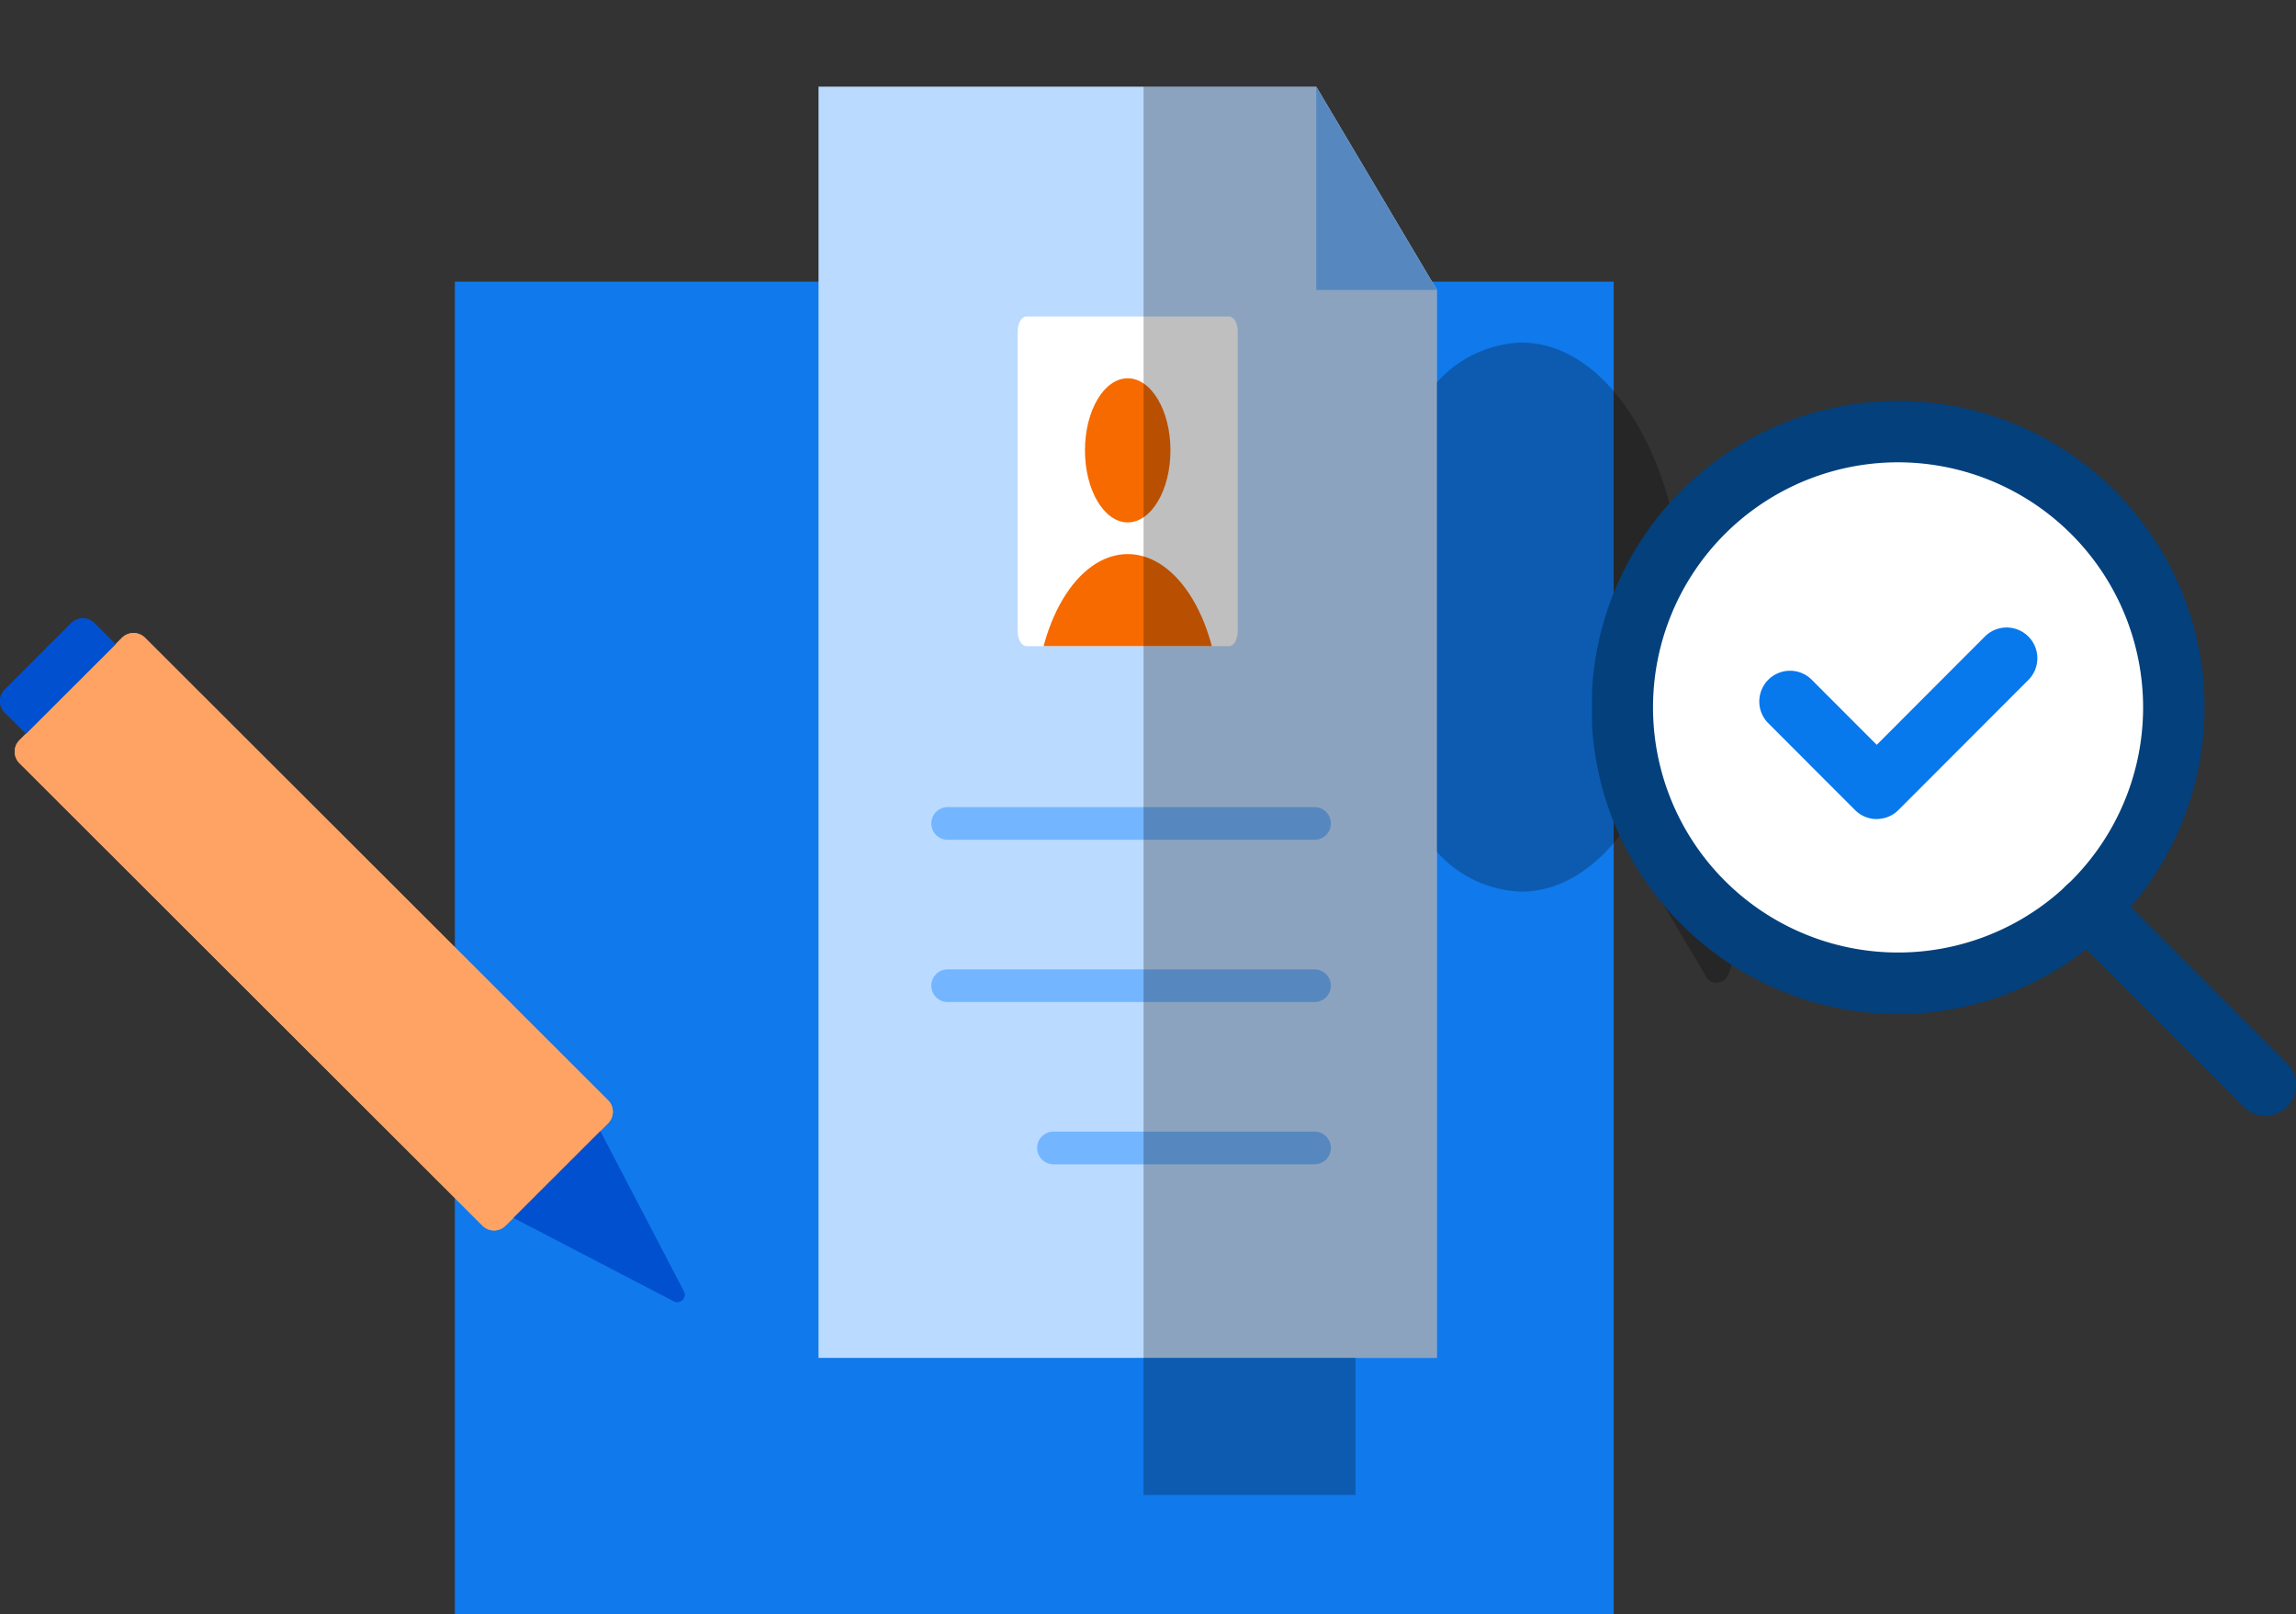
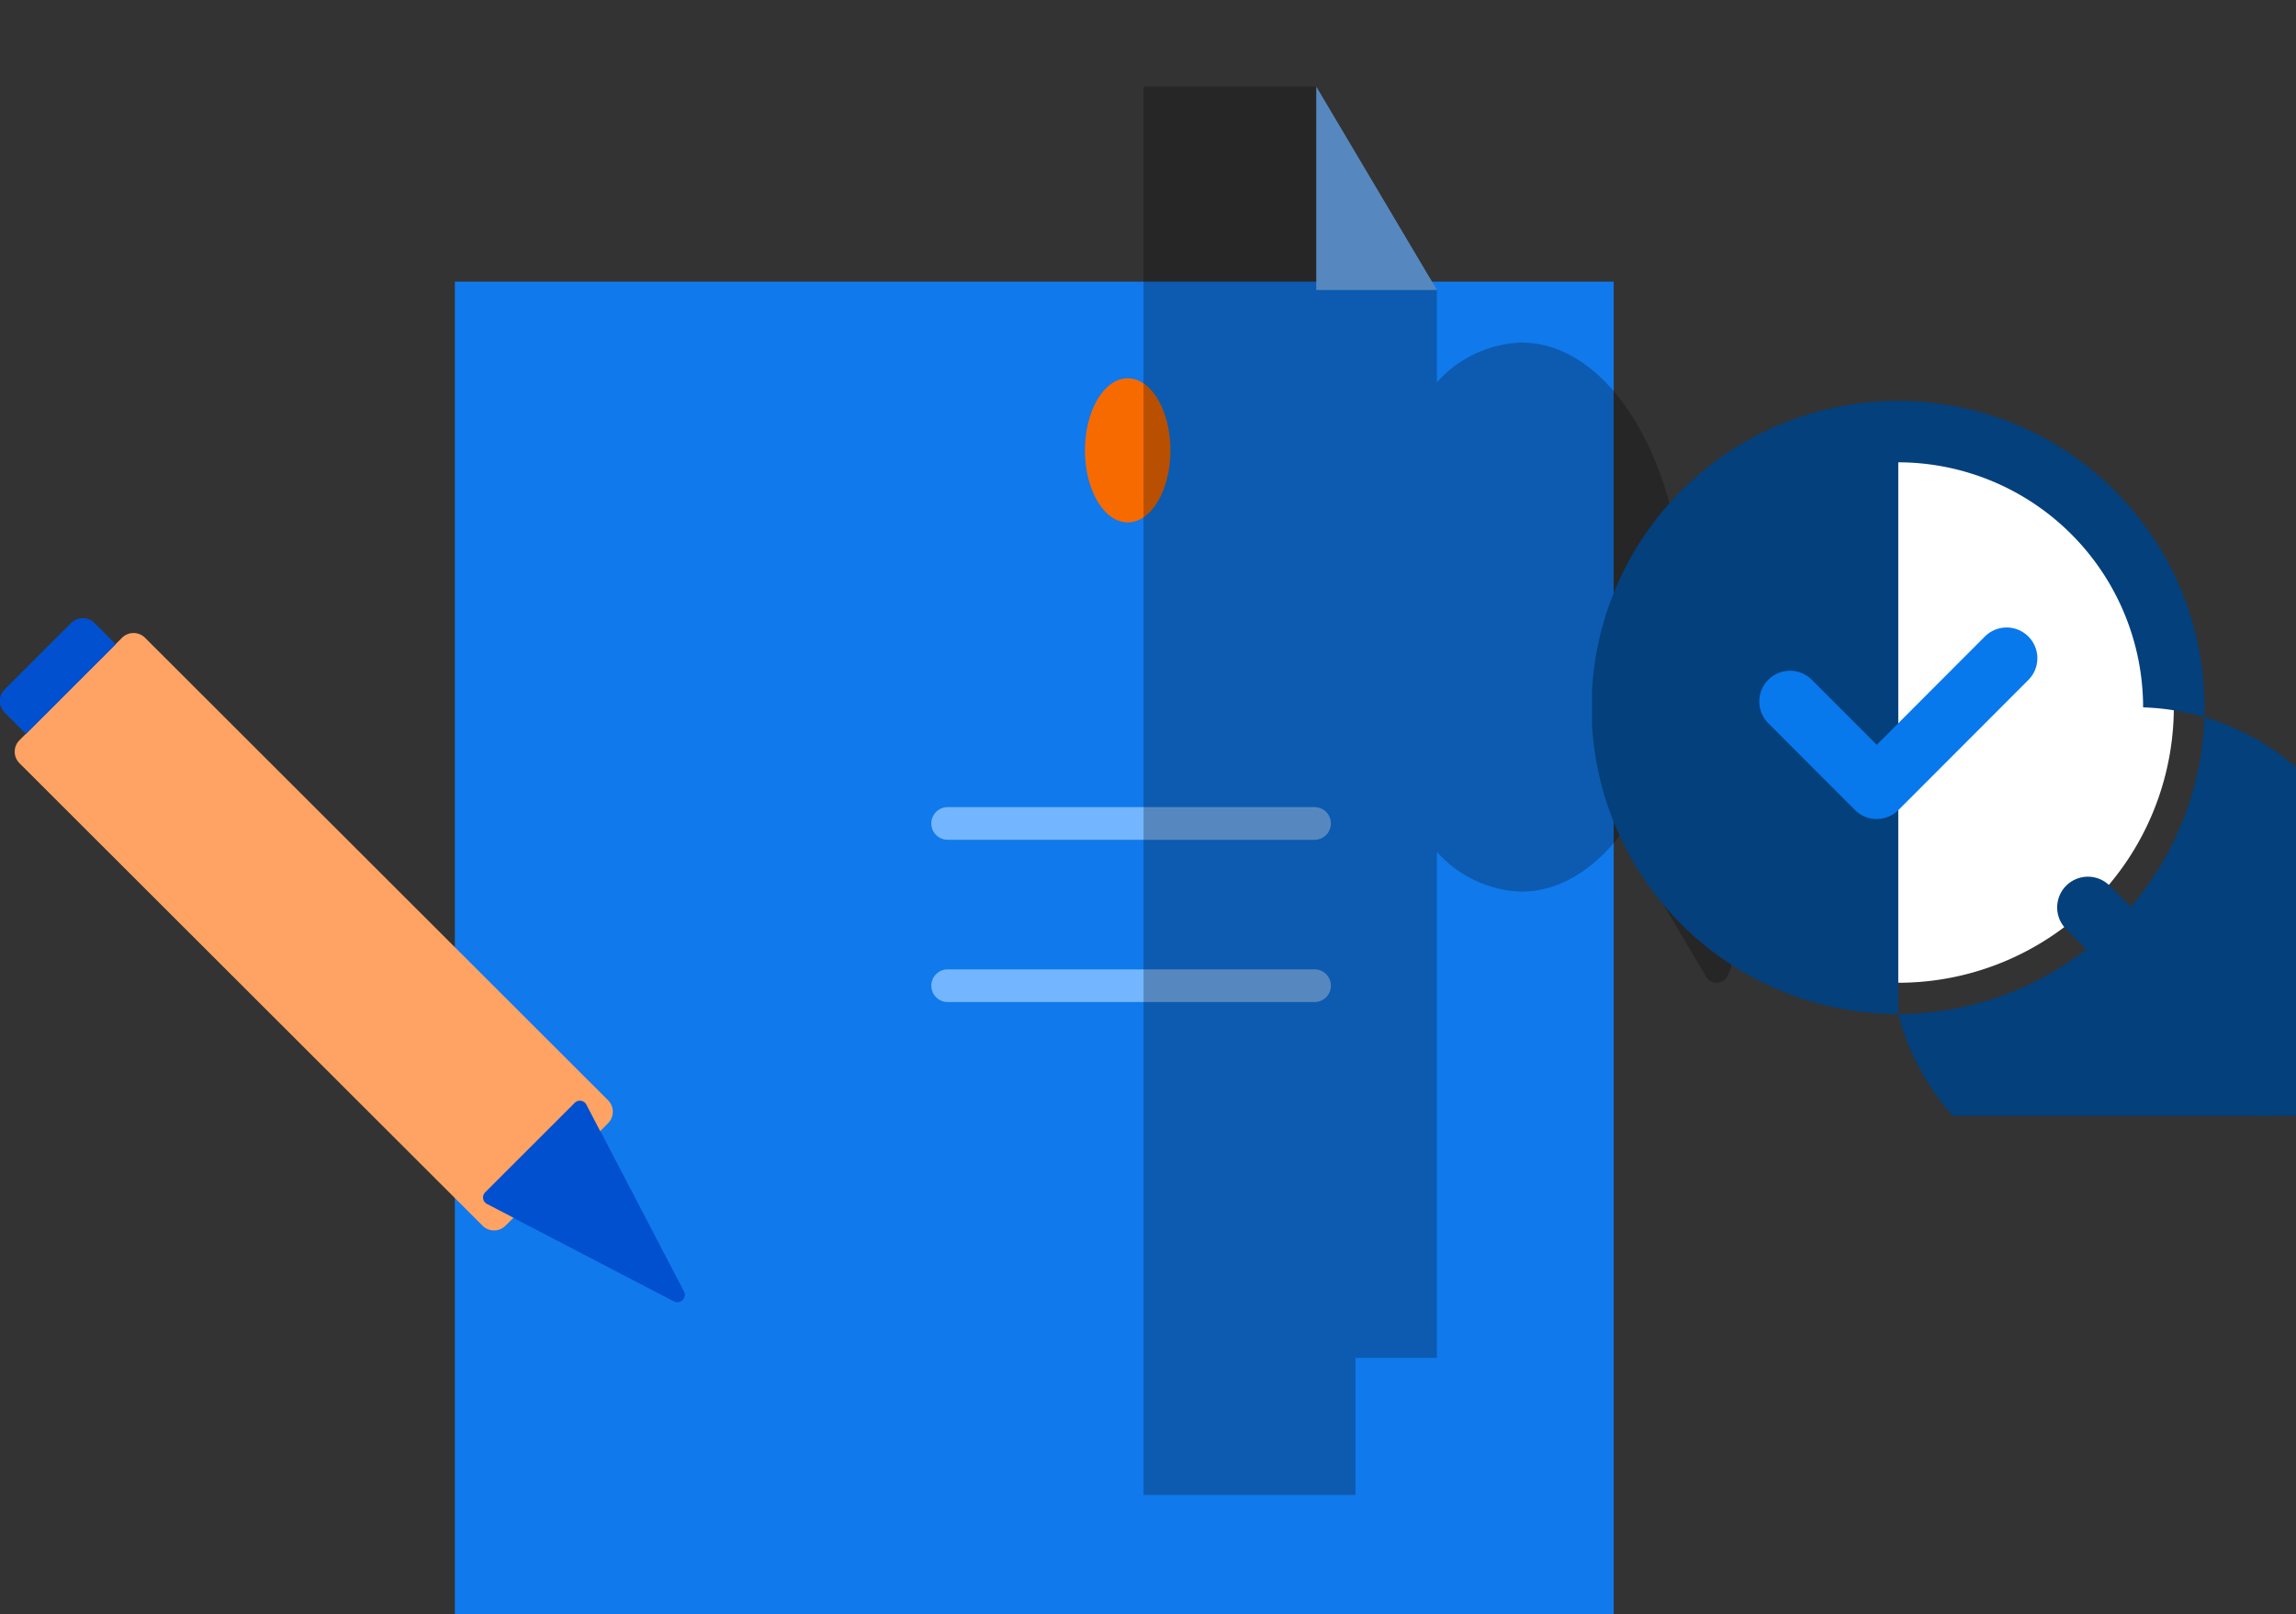
<svg xmlns="http://www.w3.org/2000/svg" width="212" height="149" viewBox="0 0 212 149">
  <rect x="0" y="0" width="212" height="149" fill="#333333" stroke="none" />
  <defs>
    <clipPath id="clip-path">
      <rect id="사각형_9" data-name="사각형 9" width="200" height="144" fill="none" />
    </clipPath>
    <clipPath id="clip-path-2">
      <path id="사각형_3" data-name="사각형 3" d="M1.045,0H19.266a1.045,1.045,0,0,1,1.045,1.045V29.378a1.046,1.046,0,0,1-1.046,1.046H1.045A1.045,1.045,0,0,1,0,29.379V1.045A1.045,1.045,0,0,1,1.045,0Z" transform="translate(40.971 21.221)" fill="none" />
    </clipPath>
    <clipPath id="clip-path-3">
      <path d="M744.061,3038v-42.64l-14.1-23.753a2.073,2.073,0,0,1,0-1.92l1.8-3.027-1.476,2.488-1.048-1.765a2.073,2.073,0,0,1,0-1.92l3.286-5.537a.607.607,0,0,1,1.139,0l1.048,1.764.319-.537a.608.608,0,0,1,1.14,0l7.893,13.3v-47.686h7.518V2908h45.958l11.138,18.768h0v8.527a10.936,10.936,0,0,1,7.791-3.672c8.293,0,15.042,11.37,15.042,25.345a36.831,36.831,0,0,1-3.624,16.482l7.675,12.933a3.879,3.879,0,0,1,0,3.594,1.136,1.136,0,0,1-2.134,0l-7.725-13.016c-2.551,3.352-5.756,5.351-9.234,5.351a10.936,10.936,0,0,1-7.791-3.673v46.712h-7.518V3038Z" fill="none" />
    </clipPath>
    <clipPath id="clip-path-5">
      <g id="그룹_18" data-name="그룹 18" transform="translate(676 2900)">
        <g id="그룹_17" data-name="그룹 17" clip-path="url(#clip-path)">
          <path id="패스_28" data-name="패스 28" d="M63.132,119.207l-8.99-17.235a.678.678,0,0,0-1.078-.165L44.8,110.065a.674.674,0,0,0,.166,1.076l17.259,8.977a.675.675,0,0,0,.912-.91" fill="#0150cf" />
-           <path id="패스_29" data-name="패스 29" d="M56.146,103.693l-9.464,9.451a1.508,1.508,0,0,1-2.13,0L1.8,70.455a1.5,1.5,0,0,1,0-2.126l9.464-9.452a1.51,1.51,0,0,1,2.13,0l42.749,42.689a1.5,1.5,0,0,1,0,2.126" fill="#ffa364" />
          <path id="패스_30" data-name="패스 30" d="M6.583,57.517.441,63.651a1.5,1.5,0,0,0,0,2.126L2.4,67.732l8.272-8.26L8.713,57.517a1.507,1.507,0,0,0-2.129,0" fill="#0150cf" />
        </g>
      </g>
    </clipPath>
    <clipPath id="clip-path-6">
      <rect id="사각형_10" data-name="사각형 10" width="65" height="66" transform="translate(0 0)" fill="none" />
    </clipPath>
  </defs>
  <g id="icon_1" data-name="icon 1" transform="translate(-676 -2900)">
    <g id="Vector_Smart_Object" data-name="Vector Smart Object" transform="translate(718 2926)">
      <rect id="사각형_1" data-name="사각형 1" width="107" height="123" fill="#1079eb" />
    </g>
    <g id="Vector_Smart_Object-2" data-name="Vector Smart Object">
      <g id="Vector_Smart_Object-3" data-name="Vector Smart Object" transform="translate(729 2908)">
        <g id="그룹_3" data-name="그룹 3">
-           <path id="패스_1" data-name="패스 1" d="M22.578,0V117.353h57.1V18.767L68.537,0Z" fill="#bbdaff" />
          <line id="선_1" data-name="선 1" x2="33.881" transform="translate(34.499 68.015)" fill="none" stroke="#73b6ff" stroke-linecap="round" stroke-miterlimit="10" stroke-width="3.018" />
          <line id="선_2" data-name="선 2" x2="33.881" transform="translate(34.499 82.993)" fill="none" stroke="#73b6ff" stroke-linecap="round" stroke-miterlimit="10" stroke-width="3.018" />
-           <line id="선_3" data-name="선 3" x2="24.109" transform="translate(44.272 97.97)" fill="none" stroke="#73b6ff" stroke-linecap="round" stroke-miterlimit="10" stroke-width="3.018" />
-           <path id="패스_2" data-name="패스 2" d="M60.476,51.646h-18.7c-.445,0-.806-.608-.806-1.358V22.578c0-.749.36-1.358.806-1.358h18.7c.445,0,.806.608.806,1.358v27.71c0,.749-.361,1.358-.806,1.358" fill="#fff" />
          <path id="패스_3" data-name="패스 3" d="M79.674,18.767H68.536V0Z" fill="#73b6ff" />
          <g id="그룹_2" data-name="그룹 2">
            <g id="그룹_1" data-name="그룹 1" clip-path="url(#clip-path-2)">
-               <path id="패스_4" data-name="패스 4" d="M59.628,57.475c0,7.912-3.806,14.326-8.5,14.326s-8.5-6.413-8.5-14.326,3.806-14.326,8.5-14.326,8.5,6.413,8.5,14.326" fill="#f76a00" />
              <path id="패스_5" data-name="패스 5" d="M55.073,33.573c0,3.674-1.767,6.651-3.947,6.651s-3.947-2.978-3.947-6.651,1.767-6.651,3.947-6.651,3.947,2.978,3.947,6.651" fill="#f76a00" />
            </g>
          </g>
        </g>
      </g>
      <g id="Clip" clip-path="url(#clip-path-3)">
        <rect id="Rectangle_10_copy_5" data-name="Rectangle 10 copy 5" width="68" height="170" transform="translate(781.59 2888)" opacity="0.251" style="mix-blend-mode: overlay;isolation: isolate" />
      </g>
    </g>
    <g id="Vector_Smart_Object-4" data-name="Vector Smart Object">
      <g id="Vector_Smart_Object-5" data-name="Vector Smart Object" transform="translate(676 2900)">
        <g id="그룹_16" data-name="그룹 16">
          <g id="그룹_15" data-name="그룹 15" clip-path="url(#clip-path)">
            <path id="패스_25" data-name="패스 25" d="M63.132,119.207l-8.99-17.235a.678.678,0,0,0-1.078-.165L44.8,110.065a.674.674,0,0,0,.166,1.076l17.259,8.977a.675.675,0,0,0,.912-.91" fill="#0150cf" />
            <path id="패스_26" data-name="패스 26" d="M56.146,103.693l-9.464,9.451a1.508,1.508,0,0,1-2.13,0L1.8,70.455a1.5,1.5,0,0,1,0-2.126l9.464-9.452a1.51,1.51,0,0,1,2.13,0l42.749,42.689a1.5,1.5,0,0,1,0,2.126" fill="#ffa364" />
            <path id="패스_27" data-name="패스 27" d="M6.583,57.517.441,63.651a1.5,1.5,0,0,0,0,2.126L2.4,67.732l8.272-8.26L8.713,57.517a1.507,1.507,0,0,0-2.129,0" fill="#0150cf" />
          </g>
        </g>
      </g>
      <g id="Clip-2" data-name="Clip" clip-path="url(#clip-path-5)">
        <path id="Rectangle_10_copy_6" data-name="Rectangle 10 copy 6" d="M744.7,3025.31l-11.512,11.484-67.562-67.727,11.512-11.484Z" opacity="0.251" style="mix-blend-mode: overlay;isolation: isolate" />
      </g>
    </g>
    <g id="Vector_Smart_Object-6" data-name="Vector Smart Object" transform="translate(823 2937)">
      <g id="그룹_20" data-name="그룹 20">
        <g id="그룹_19" data-name="그룹 19" clip-path="url(#clip-path-6)">
          <path id="패스_31" data-name="패스 31" d="M53.718,28.3A25.441,25.441,0,1,1,28.276,2.839,25.454,25.454,0,0,1,53.718,28.3" fill="#fff" />
-           <path id="패스_32" data-name="패스 32" d="M28.276,56.609A28.3,28.3,0,1,1,56.555,28.3,28.323,28.323,0,0,1,28.276,56.609m0-50.931A22.626,22.626,0,1,0,50.883,28.3,22.641,22.641,0,0,0,28.276,5.678" fill="#03407c" />
+           <path id="패스_32" data-name="패스 32" d="M28.276,56.609A28.3,28.3,0,1,1,56.555,28.3,28.323,28.323,0,0,1,28.276,56.609A22.626,22.626,0,1,0,50.883,28.3,22.641,22.641,0,0,0,28.276,5.678" fill="#03407c" />
          <line id="선_9" data-name="선 9" x2="16.377" y2="16.392" transform="translate(45.787 46.769)" fill="#fff" />
          <path id="패스_33" data-name="패스 33" d="M62.164,66a2.822,2.822,0,0,1-2.005-.831L43.781,48.777a2.838,2.838,0,0,1,4.012-4.016L64.169,61.154a2.839,2.839,0,0,1-2,4.847" fill="#03407c" />
          <path id="패스_34" data-name="패스 34" d="M26.289,38.612a2.833,2.833,0,0,1-2.005-.832l-8.017-8.024a2.838,2.838,0,0,1,4.012-4.015l6.01,6.016,9.986-10a2.837,2.837,0,0,1,4.011,4.015l-11.991,12a2.833,2.833,0,0,1-2.005.832" fill="#0878ed" />
        </g>
      </g>
    </g>
  </g>
</svg>